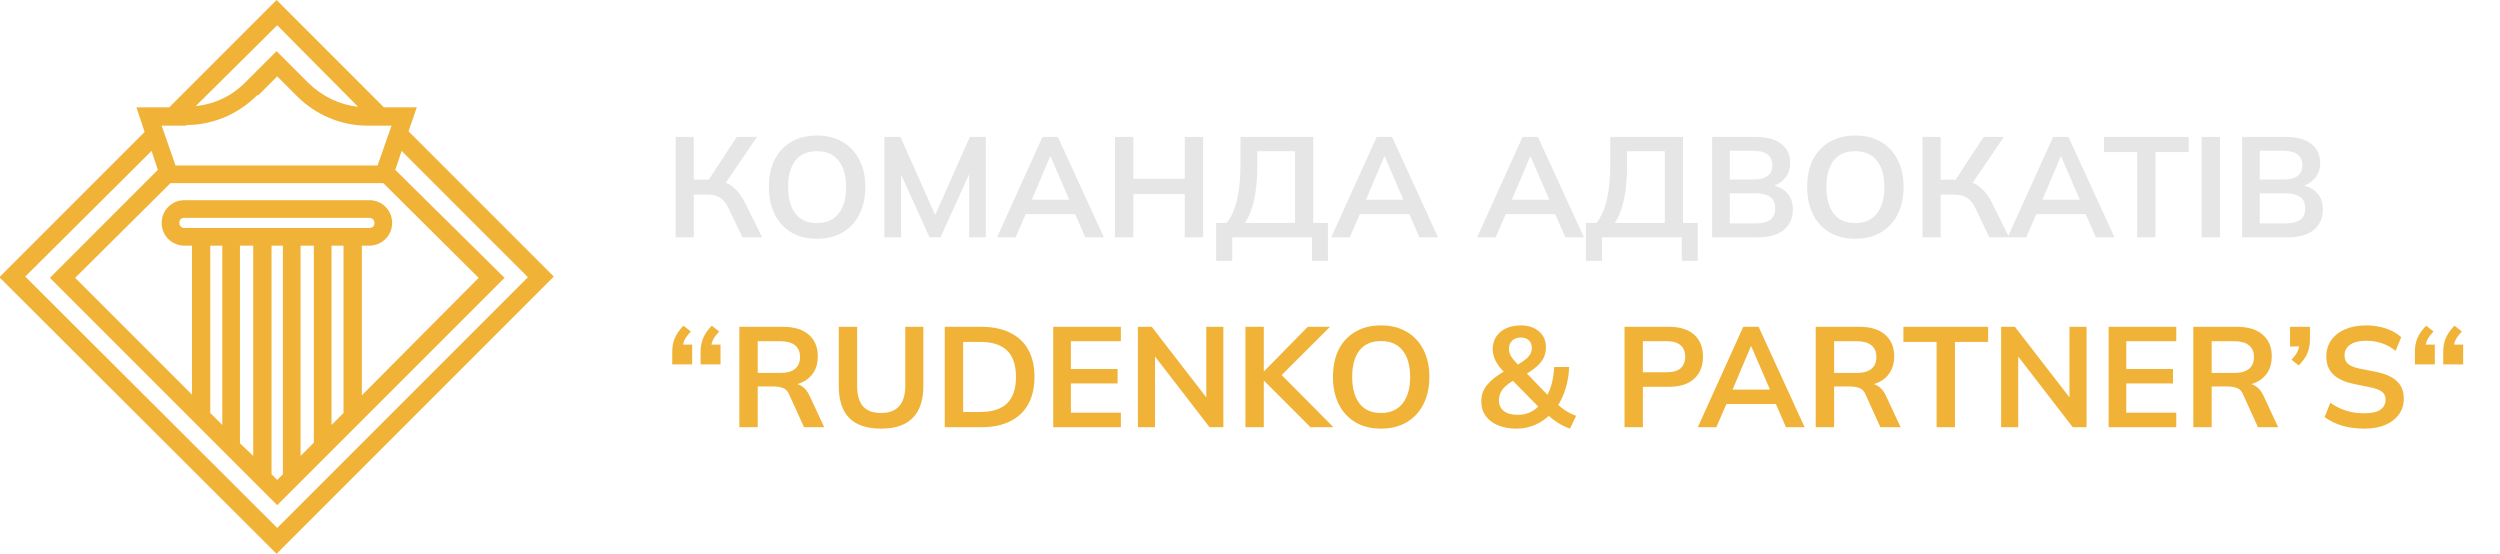
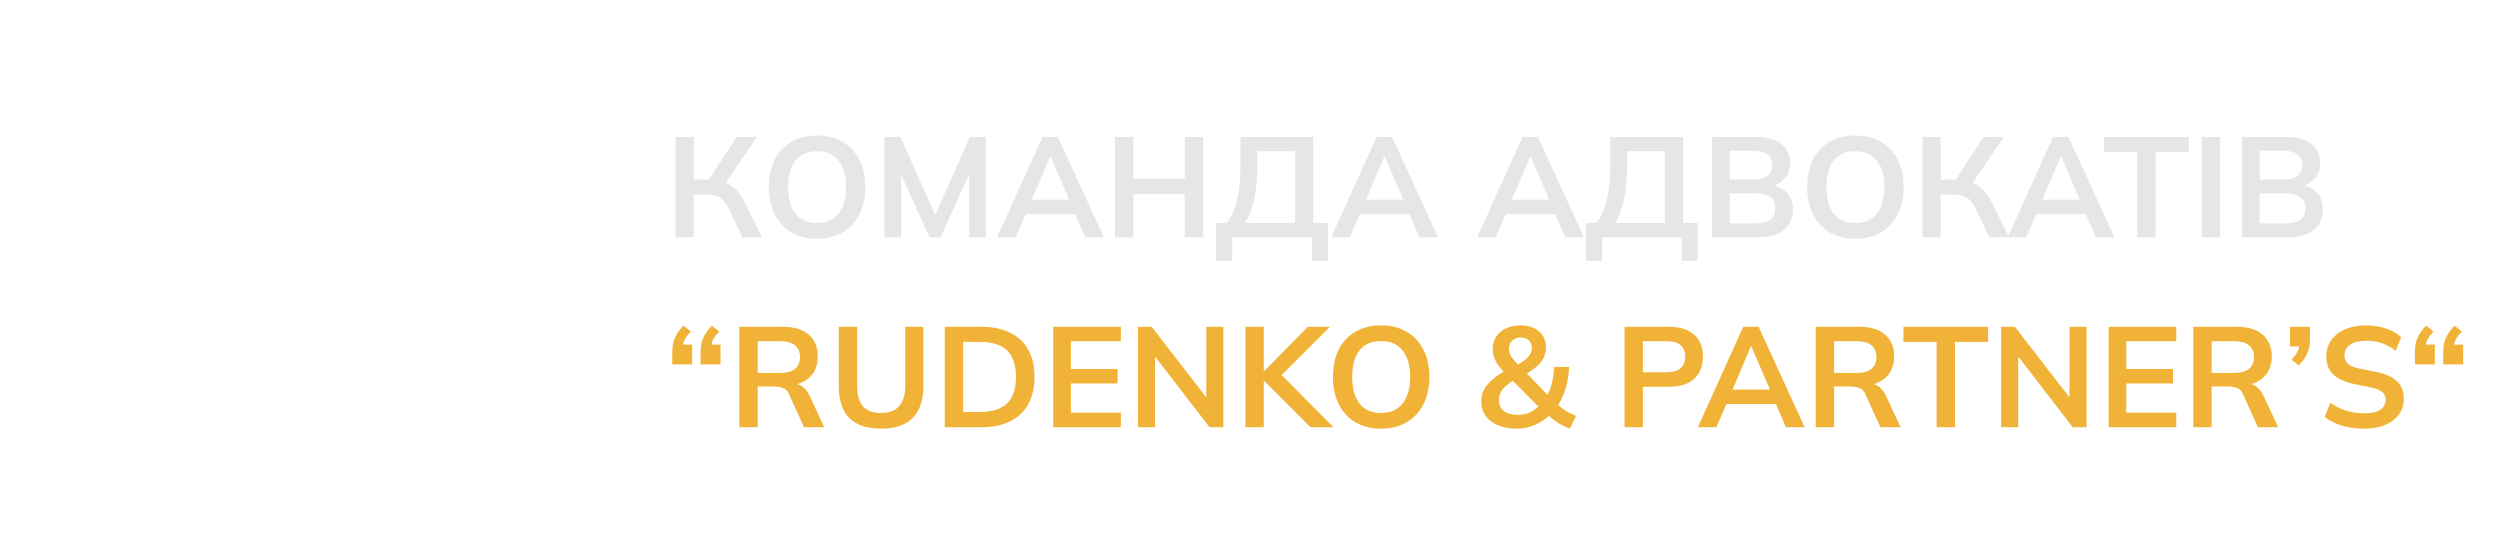
<svg xmlns="http://www.w3.org/2000/svg" width="316" height="70" viewBox="0 0 316 70" fill="none">
  <g clip-path="url(#clip0_27_60)">
-     <path d="M70 34.96L51.642 16.602L52.68 13.569H48.529L34.96 0L21.391 13.569H17.241L18.278 16.682L-0.08 35.04L34.96 70L70 34.96ZM23.307 28.814C22.988 28.814 22.668 28.575 22.668 28.176C22.668 27.776 22.908 27.537 23.307 27.537H46.693C47.013 27.537 47.332 27.776 47.332 28.176C47.332 28.575 47.092 28.814 46.693 28.814H23.307ZM28.096 31.049V53.717L26.579 52.201V31.049H28.096ZM30.331 31.049H32.007V57.628L30.331 56.032V31.049ZM34.322 31.049H35.758V59.943L35.04 60.661L34.322 59.943V31.049ZM37.993 31.049H39.669V55.952L37.993 57.628V31.049ZM41.904 31.049H43.421V52.201L41.904 53.717V31.049ZM45.736 31.049H46.693C48.29 31.049 49.567 29.772 49.567 28.176C49.567 26.579 48.29 25.302 46.693 25.302H23.307C21.71 25.302 20.433 26.579 20.433 28.176C20.433 29.772 21.71 31.049 23.307 31.049H24.265V49.886L9.498 35.12L21.551 23.147H48.449L60.502 35.12L45.736 49.966V31.049ZM45.257 13.489C42.942 13.25 40.787 12.212 39.031 10.536L34.96 6.465L31.129 10.296L30.969 10.456C29.293 12.132 27.138 13.17 24.743 13.409L35.04 3.193L45.257 13.489ZM23.546 15.804C26.898 15.804 30.091 14.447 32.486 12.053L32.725 11.973L35.04 9.658L37.355 11.973L37.514 12.132C39.909 14.527 43.102 15.884 46.454 15.884H49.487L47.731 20.912H22.189L20.433 15.884H23.546V15.804ZM19.156 19.076L19.954 21.471L6.306 35.12L35.04 63.854L63.774 35.12L49.966 21.471L50.764 19.076L66.728 35.04L35.04 66.728L3.193 34.96L19.156 19.076Z" fill="#F1B337" />
-   </g>
+     </g>
  <path d="M85.404 30V17.31H87.69V22.71H89.85L89.382 23.016L93.126 17.31H95.682L91.506 23.448L90.624 22.8C91.44 22.92 92.118 23.202 92.658 23.646C93.21 24.078 93.69 24.69 94.098 25.482L96.348 30H93.846L92.1 26.346C91.8 25.71 91.44 25.26 91.02 24.996C90.612 24.732 90.09 24.6 89.454 24.6H87.69V30H85.404ZM97.189 23.646C97.189 22.314 97.429 21.162 97.909 20.19C98.401 19.218 99.103 18.468 100.015 17.94C100.927 17.4 102.013 17.13 103.273 17.13C104.521 17.13 105.601 17.4 106.513 17.94C107.425 18.468 108.127 19.218 108.619 20.19C109.123 21.162 109.375 22.308 109.375 23.628C109.375 24.96 109.123 26.118 108.619 27.102C108.127 28.074 107.425 28.83 106.513 29.37C105.601 29.91 104.521 30.18 103.273 30.18C102.013 30.18 100.927 29.91 100.015 29.37C99.115 28.83 98.419 28.074 97.927 27.102C97.435 26.118 97.189 24.966 97.189 23.646ZM99.619 23.646C99.619 25.074 99.925 26.19 100.537 26.994C101.149 27.798 102.061 28.2 103.273 28.2C104.449 28.2 105.355 27.798 105.991 26.994C106.627 26.19 106.945 25.074 106.945 23.646C106.945 22.206 106.627 21.09 105.991 20.298C105.367 19.506 104.461 19.11 103.273 19.11C102.061 19.11 101.149 19.506 100.537 20.298C99.925 21.09 99.619 22.206 99.619 23.646ZM111.789 30V17.31H113.823L118.485 27.804H117.927L122.589 17.31H124.605V30H122.499V20.586H123.147L118.881 30H117.495L113.229 20.586H113.895V30H111.789ZM126.029 30L131.771 17.31H133.715L139.529 30H137.171L135.623 26.436L136.559 27.066H128.945L129.917 26.436L128.369 30H126.029ZM132.725 19.794L130.187 25.806L129.719 25.248H135.767L135.389 25.806L132.797 19.794H132.725ZM140.933 30V17.31H143.255V22.602H149.753V17.31H152.075V30H149.753V24.528H143.255V30H140.933ZM153.721 32.97V28.182H155.035C155.635 27.462 156.079 26.478 156.367 25.23C156.655 23.982 156.799 22.446 156.799 20.622V17.31H165.997V28.182H167.851V32.97H165.835V30H155.755V32.97H153.721ZM157.357 28.182H163.693V19.11H158.923V20.838C158.923 22.578 158.791 24.042 158.527 25.23C158.275 26.418 157.885 27.402 157.357 28.182ZM168.27 30L174.012 17.31H175.956L181.77 30H179.412L177.864 26.436L178.8 27.066H171.186L172.158 26.436L170.61 30H168.27ZM174.966 19.794L172.428 25.806L171.96 25.248H178.008L177.63 25.806L175.038 19.794H174.966ZM186.709 30L192.451 17.31H194.395L200.209 30H197.851L196.303 26.436L197.239 27.066H189.625L190.597 26.436L189.049 30H186.709ZM193.405 19.794L190.867 25.806L190.399 25.248H196.447L196.069 25.806L193.477 19.794H193.405ZM200.461 32.97V28.182H201.775C202.375 27.462 202.819 26.478 203.107 25.23C203.395 23.982 203.539 22.446 203.539 20.622V17.31H212.737V28.182H214.591V32.97H212.575V30H202.495V32.97H200.461ZM204.097 28.182H210.433V19.11H205.663V20.838C205.663 22.578 205.531 24.042 205.267 25.23C205.015 26.418 204.625 27.402 204.097 28.182ZM216.414 30V17.31H221.976C223.356 17.31 224.418 17.604 225.162 18.192C225.906 18.768 226.278 19.572 226.278 20.604C226.278 21.372 226.05 22.02 225.594 22.548C225.138 23.076 224.508 23.43 223.704 23.61V23.34C224.628 23.472 225.342 23.808 225.846 24.348C226.362 24.876 226.62 25.578 226.62 26.454C226.62 27.582 226.23 28.458 225.45 29.082C224.67 29.694 223.584 30 222.192 30H216.414ZM218.646 28.236H221.922C222.702 28.236 223.308 28.092 223.74 27.804C224.172 27.504 224.388 27.018 224.388 26.346C224.388 25.662 224.172 25.176 223.74 24.888C223.308 24.588 222.702 24.438 221.922 24.438H218.646V28.236ZM218.646 22.692H221.58C222.408 22.692 223.02 22.542 223.416 22.242C223.824 21.93 224.028 21.474 224.028 20.874C224.028 20.274 223.824 19.824 223.416 19.524C223.02 19.212 222.408 19.056 221.58 19.056H218.646V22.692ZM228.428 23.646C228.428 22.314 228.668 21.162 229.148 20.19C229.64 19.218 230.342 18.468 231.254 17.94C232.166 17.4 233.252 17.13 234.512 17.13C235.76 17.13 236.84 17.4 237.752 17.94C238.664 18.468 239.366 19.218 239.858 20.19C240.362 21.162 240.614 22.308 240.614 23.628C240.614 24.96 240.362 26.118 239.858 27.102C239.366 28.074 238.664 28.83 237.752 29.37C236.84 29.91 235.76 30.18 234.512 30.18C233.252 30.18 232.166 29.91 231.254 29.37C230.354 28.83 229.658 28.074 229.166 27.102C228.674 26.118 228.428 24.966 228.428 23.646ZM230.858 23.646C230.858 25.074 231.164 26.19 231.776 26.994C232.388 27.798 233.3 28.2 234.512 28.2C235.688 28.2 236.594 27.798 237.23 26.994C237.866 26.19 238.184 25.074 238.184 23.646C238.184 22.206 237.866 21.09 237.23 20.298C236.606 19.506 235.7 19.11 234.512 19.11C233.3 19.11 232.388 19.506 231.776 20.298C231.164 21.09 230.858 22.206 230.858 23.646ZM243.009 30V17.31H245.295V22.71H247.455L246.987 23.016L250.731 17.31H253.287L249.111 23.448L248.229 22.8C249.045 22.92 249.723 23.202 250.263 23.646C250.815 24.078 251.295 24.69 251.703 25.482L253.953 30H251.451L249.705 26.346C249.405 25.71 249.045 25.26 248.625 24.996C248.217 24.732 247.695 24.6 247.059 24.6H245.295V30H243.009ZM253.77 30L259.512 17.31H261.456L267.27 30H264.912L263.364 26.436L264.3 27.066H256.686L257.658 26.436L256.11 30H253.77ZM260.466 19.794L257.928 25.806L257.46 25.248H263.508L263.13 25.806L260.538 19.794H260.466ZM270.132 30V19.218H265.938V17.31H276.648V19.218H272.454V30H270.132ZM278.289 30V17.31H280.611V30H278.289ZM283.404 30V17.31H288.966C290.346 17.31 291.408 17.604 292.152 18.192C292.896 18.768 293.268 19.572 293.268 20.604C293.268 21.372 293.04 22.02 292.584 22.548C292.128 23.076 291.498 23.43 290.694 23.61V23.34C291.618 23.472 292.332 23.808 292.836 24.348C293.352 24.876 293.61 25.578 293.61 26.454C293.61 27.582 293.22 28.458 292.44 29.082C291.66 29.694 290.574 30 289.182 30H283.404ZM285.636 28.236H288.912C289.692 28.236 290.298 28.092 290.73 27.804C291.162 27.504 291.378 27.018 291.378 26.346C291.378 25.662 291.162 25.176 290.73 24.888C290.298 24.588 289.692 24.438 288.912 24.438H285.636V28.236ZM285.636 22.692H288.57C289.398 22.692 290.01 22.542 290.406 22.242C290.814 21.93 291.018 21.474 291.018 20.874C291.018 20.274 290.814 19.824 290.406 19.524C290.01 19.212 289.398 19.056 288.57 19.056H285.636V22.692Z" fill="#E6E6E6" />
  <path d="M84.972 46.062V44.424C84.972 43.812 85.08 43.248 85.296 42.732C85.512 42.216 85.878 41.694 86.394 41.166L87.33 41.904C86.946 42.3 86.676 42.666 86.52 43.002C86.364 43.338 86.286 43.698 86.286 44.082L85.728 43.56H87.492V46.062H84.972ZM88.554 46.062V44.424C88.554 43.812 88.662 43.248 88.878 42.732C89.094 42.216 89.46 41.694 89.976 41.166L90.912 41.904C90.528 42.3 90.258 42.666 90.102 43.002C89.946 43.338 89.868 43.698 89.868 44.082L89.31 43.56H91.074V46.062H88.554ZM93.455 54V41.31H98.999C100.391 41.31 101.465 41.64 102.221 42.3C102.989 42.96 103.373 43.878 103.373 45.054C103.373 45.834 103.199 46.5 102.851 47.052C102.515 47.604 102.029 48.03 101.393 48.33C100.757 48.618 100.007 48.762 99.143 48.762L99.395 48.42H100.007C100.511 48.42 100.961 48.552 101.357 48.816C101.753 49.08 102.077 49.482 102.329 50.022L104.183 54H101.627L99.755 49.878C99.587 49.458 99.329 49.182 98.981 49.05C98.645 48.918 98.237 48.852 97.757 48.852H95.777V54H93.455ZM95.777 47.142H98.621C99.437 47.142 100.055 46.974 100.475 46.638C100.907 46.29 101.123 45.786 101.123 45.126C101.123 44.466 100.907 43.968 100.475 43.632C100.055 43.296 99.437 43.128 98.621 43.128H95.777V47.142ZM111.385 54.18C109.573 54.18 108.223 53.73 107.335 52.83C106.459 51.918 106.021 50.574 106.021 48.798V41.31H108.343V48.78C108.343 49.908 108.583 50.76 109.063 51.336C109.555 51.912 110.329 52.2 111.385 52.2C112.393 52.2 113.149 51.912 113.653 51.336C114.169 50.76 114.427 49.908 114.427 48.78V41.31H116.713V48.798C116.713 50.574 116.263 51.918 115.363 52.83C114.475 53.73 113.149 54.18 111.385 54.18ZM119.418 54V41.31H124.026C125.478 41.31 126.702 41.562 127.698 42.066C128.706 42.558 129.468 43.278 129.984 44.226C130.5 45.162 130.758 46.302 130.758 47.646C130.758 48.978 130.5 50.118 129.984 51.066C129.468 52.014 128.706 52.74 127.698 53.244C126.702 53.748 125.478 54 124.026 54H119.418ZM121.74 52.074H123.882C125.418 52.074 126.558 51.708 127.302 50.976C128.046 50.244 128.418 49.134 128.418 47.646C128.418 46.146 128.046 45.036 127.302 44.316C126.558 43.584 125.418 43.218 123.882 43.218H121.74V52.074ZM133.129 54V41.31H141.679V43.128H135.361V46.638H141.265V48.474H135.361V52.164H141.679V54H133.129ZM143.834 54V41.31H145.58L152.942 50.832H152.474V41.31H154.634V54H152.888L145.544 44.478H145.994V54H143.834ZM157.422 54V41.31H159.744V46.926H159.78L165.306 41.31H168.114L161.49 47.916L161.508 46.908L168.546 54H165.648L159.78 48.132H159.744V54H157.422ZM168.486 47.646C168.486 46.314 168.726 45.162 169.206 44.19C169.698 43.218 170.4 42.468 171.312 41.94C172.224 41.4 173.31 41.13 174.57 41.13C175.818 41.13 176.898 41.4 177.81 41.94C178.722 42.468 179.424 43.218 179.916 44.19C180.42 45.162 180.672 46.308 180.672 47.628C180.672 48.96 180.42 50.118 179.916 51.102C179.424 52.074 178.722 52.83 177.81 53.37C176.898 53.91 175.818 54.18 174.57 54.18C173.31 54.18 172.224 53.91 171.312 53.37C170.412 52.83 169.716 52.074 169.224 51.102C168.732 50.118 168.486 48.966 168.486 47.646ZM170.916 47.646C170.916 49.074 171.222 50.19 171.834 50.994C172.446 51.798 173.358 52.2 174.57 52.2C175.746 52.2 176.652 51.798 177.288 50.994C177.924 50.19 178.242 49.074 178.242 47.646C178.242 46.206 177.924 45.09 177.288 44.298C176.664 43.506 175.758 43.11 174.57 43.11C173.358 43.11 172.446 43.506 171.834 44.298C171.222 45.09 170.916 46.206 170.916 47.646ZM198.448 54.18C197.896 53.988 197.368 53.73 196.864 53.406C196.36 53.07 195.904 52.716 195.496 52.344L195.982 52.362C195.43 52.926 194.788 53.37 194.056 53.694C193.324 54.018 192.544 54.18 191.716 54.18C190.792 54.18 189.994 54.036 189.322 53.748C188.65 53.46 188.134 53.064 187.774 52.56C187.414 52.044 187.234 51.444 187.234 50.76C187.234 49.944 187.474 49.248 187.954 48.672C188.434 48.096 189.094 47.556 189.934 47.052L190.546 46.71L190.204 47.124C189.688 46.608 189.304 46.11 189.052 45.63C188.8 45.15 188.674 44.652 188.674 44.136C188.674 43.536 188.818 43.014 189.106 42.57C189.406 42.114 189.82 41.76 190.348 41.508C190.888 41.256 191.518 41.13 192.238 41.13C193.174 41.13 193.936 41.382 194.524 41.886C195.112 42.378 195.406 43.05 195.406 43.902C195.406 44.358 195.316 44.784 195.136 45.18C194.956 45.576 194.662 45.954 194.254 46.314C193.858 46.674 193.336 47.034 192.688 47.394L192.742 46.944L195.892 50.202H195.424C195.736 49.71 195.976 49.134 196.144 48.474C196.312 47.814 196.414 47.118 196.45 46.386H198.34C198.304 47.37 198.148 48.3 197.872 49.176C197.596 50.052 197.224 50.826 196.756 51.498L196.738 50.958C197.062 51.294 197.434 51.6 197.854 51.876C198.274 52.152 198.73 52.38 199.222 52.56L198.448 54.18ZM191.842 52.434C192.442 52.434 192.976 52.32 193.444 52.092C193.924 51.864 194.35 51.528 194.722 51.084L194.668 51.624L190.888 47.79L191.806 47.808L191.284 48.096C190.876 48.348 190.534 48.6 190.258 48.852C189.994 49.104 189.796 49.374 189.664 49.662C189.532 49.938 189.466 50.256 189.466 50.616C189.466 51.18 189.67 51.624 190.078 51.948C190.486 52.272 191.074 52.434 191.842 52.434ZM192.238 42.66C191.782 42.66 191.416 42.792 191.14 43.056C190.864 43.32 190.726 43.668 190.726 44.1C190.726 44.328 190.768 44.544 190.852 44.748C190.936 44.952 191.074 45.174 191.266 45.414C191.458 45.642 191.71 45.924 192.022 46.26L191.482 46.296C192.226 45.888 192.766 45.516 193.102 45.18C193.45 44.832 193.624 44.436 193.624 43.992C193.624 43.572 193.498 43.248 193.246 43.02C192.994 42.78 192.658 42.66 192.238 42.66ZM205.34 54V41.31H210.974C212.366 41.31 213.428 41.646 214.16 42.318C214.892 42.99 215.258 43.914 215.258 45.09C215.258 46.254 214.892 47.178 214.16 47.862C213.428 48.546 212.366 48.888 210.974 48.888H207.662V54H205.34ZM207.662 47.052H210.704C211.472 47.052 212.048 46.884 212.432 46.548C212.816 46.2 213.008 45.714 213.008 45.09C213.008 44.466 212.816 43.986 212.432 43.65C212.048 43.302 211.472 43.128 210.704 43.128H207.662V47.052ZM214.605 54L220.347 41.31H222.291L228.105 54H225.747L224.199 50.436L225.135 51.066H217.521L218.493 50.436L216.945 54H214.605ZM221.301 43.794L218.763 49.806L218.295 49.248H224.343L223.965 49.806L221.373 43.794H221.301ZM229.509 54V41.31H235.053C236.445 41.31 237.519 41.64 238.275 42.3C239.043 42.96 239.427 43.878 239.427 45.054C239.427 45.834 239.253 46.5 238.905 47.052C238.569 47.604 238.083 48.03 237.447 48.33C236.811 48.618 236.061 48.762 235.197 48.762L235.449 48.42H236.061C236.565 48.42 237.015 48.552 237.411 48.816C237.807 49.08 238.131 49.482 238.383 50.022L240.237 54H237.681L235.809 49.878C235.641 49.458 235.383 49.182 235.035 49.05C234.699 48.918 234.291 48.852 233.811 48.852H231.831V54H229.509ZM231.831 47.142H234.675C235.491 47.142 236.109 46.974 236.529 46.638C236.961 46.29 237.177 45.786 237.177 45.126C237.177 44.466 236.961 43.968 236.529 43.632C236.109 43.296 235.491 43.128 234.675 43.128H231.831V47.142ZM244.785 54V43.218H240.591V41.31H251.301V43.218H247.107V54H244.785ZM252.941 54V41.31H254.687L262.049 50.832H261.581V41.31H263.741V54H261.995L254.651 44.478H255.101V54H252.941ZM266.529 54V41.31H275.079V43.128H268.761V46.638H274.665V48.474H268.761V52.164H275.079V54H266.529ZM277.234 54V41.31H282.778C284.17 41.31 285.244 41.64 286 42.3C286.768 42.96 287.152 43.878 287.152 45.054C287.152 45.834 286.978 46.5 286.63 47.052C286.294 47.604 285.808 48.03 285.172 48.33C284.536 48.618 283.786 48.762 282.922 48.762L283.174 48.42H283.786C284.29 48.42 284.74 48.552 285.136 48.816C285.532 49.08 285.856 49.482 286.108 50.022L287.962 54H285.406L283.534 49.878C283.366 49.458 283.108 49.182 282.76 49.05C282.424 48.918 282.016 48.852 281.536 48.852H279.556V54H277.234ZM279.556 47.142H282.4C283.216 47.142 283.834 46.974 284.254 46.638C284.686 46.29 284.902 45.786 284.902 45.126C284.902 44.466 284.686 43.968 284.254 43.632C283.834 43.296 283.216 43.128 282.4 43.128H279.556V47.142ZM290.557 46.188L289.639 45.468C290.023 45.072 290.287 44.706 290.431 44.37C290.587 44.022 290.665 43.662 290.665 43.29L291.223 43.794H289.459V41.31H291.979V42.948C291.979 43.56 291.871 44.124 291.655 44.64C291.451 45.144 291.085 45.66 290.557 46.188ZM298.853 54.18C297.833 54.18 296.891 54.054 296.027 53.802C295.175 53.538 294.443 53.178 293.831 52.722L294.551 50.904C294.959 51.192 295.385 51.438 295.829 51.642C296.273 51.834 296.747 51.984 297.251 52.092C297.755 52.188 298.289 52.236 298.853 52.236C299.801 52.236 300.485 52.08 300.905 51.768C301.325 51.456 301.535 51.048 301.535 50.544C301.535 50.1 301.391 49.764 301.103 49.536C300.815 49.296 300.299 49.098 299.555 48.942L297.521 48.528C296.357 48.288 295.487 47.886 294.911 47.322C294.335 46.758 294.047 46.002 294.047 45.054C294.047 44.262 294.257 43.572 294.677 42.984C295.097 42.396 295.685 41.94 296.441 41.616C297.197 41.292 298.079 41.13 299.087 41.13C299.987 41.13 300.821 41.262 301.589 41.526C302.357 41.778 302.999 42.144 303.515 42.624L302.795 44.352C302.279 43.92 301.715 43.602 301.103 43.398C300.491 43.182 299.807 43.074 299.051 43.074C298.199 43.074 297.533 43.242 297.053 43.578C296.585 43.902 296.351 44.352 296.351 44.928C296.351 45.372 296.495 45.726 296.783 45.99C297.083 46.254 297.587 46.458 298.295 46.602L300.311 46.998C301.511 47.238 302.399 47.634 302.975 48.186C303.551 48.726 303.839 49.458 303.839 50.382C303.839 51.138 303.635 51.804 303.227 52.38C302.819 52.944 302.243 53.388 301.499 53.712C300.755 54.024 299.873 54.18 298.853 54.18ZM305.243 46.062V44.424C305.243 43.812 305.351 43.248 305.567 42.732C305.783 42.216 306.149 41.694 306.665 41.166L307.601 41.904C307.217 42.3 306.947 42.666 306.791 43.002C306.635 43.338 306.557 43.698 306.557 44.082L305.999 43.56H307.763V46.062H305.243ZM308.825 46.062V44.424C308.825 43.812 308.933 43.248 309.149 42.732C309.365 42.216 309.731 41.694 310.247 41.166L311.183 41.904C310.799 42.3 310.529 42.666 310.373 43.002C310.217 43.338 310.139 43.698 310.139 44.082L309.581 43.56H311.345V46.062H308.825Z" fill="#F1B337" />
  <defs>
    <clipPath id="clip0_27_60">
      <rect width="70" height="70" fill="white" />
    </clipPath>
  </defs>
</svg>